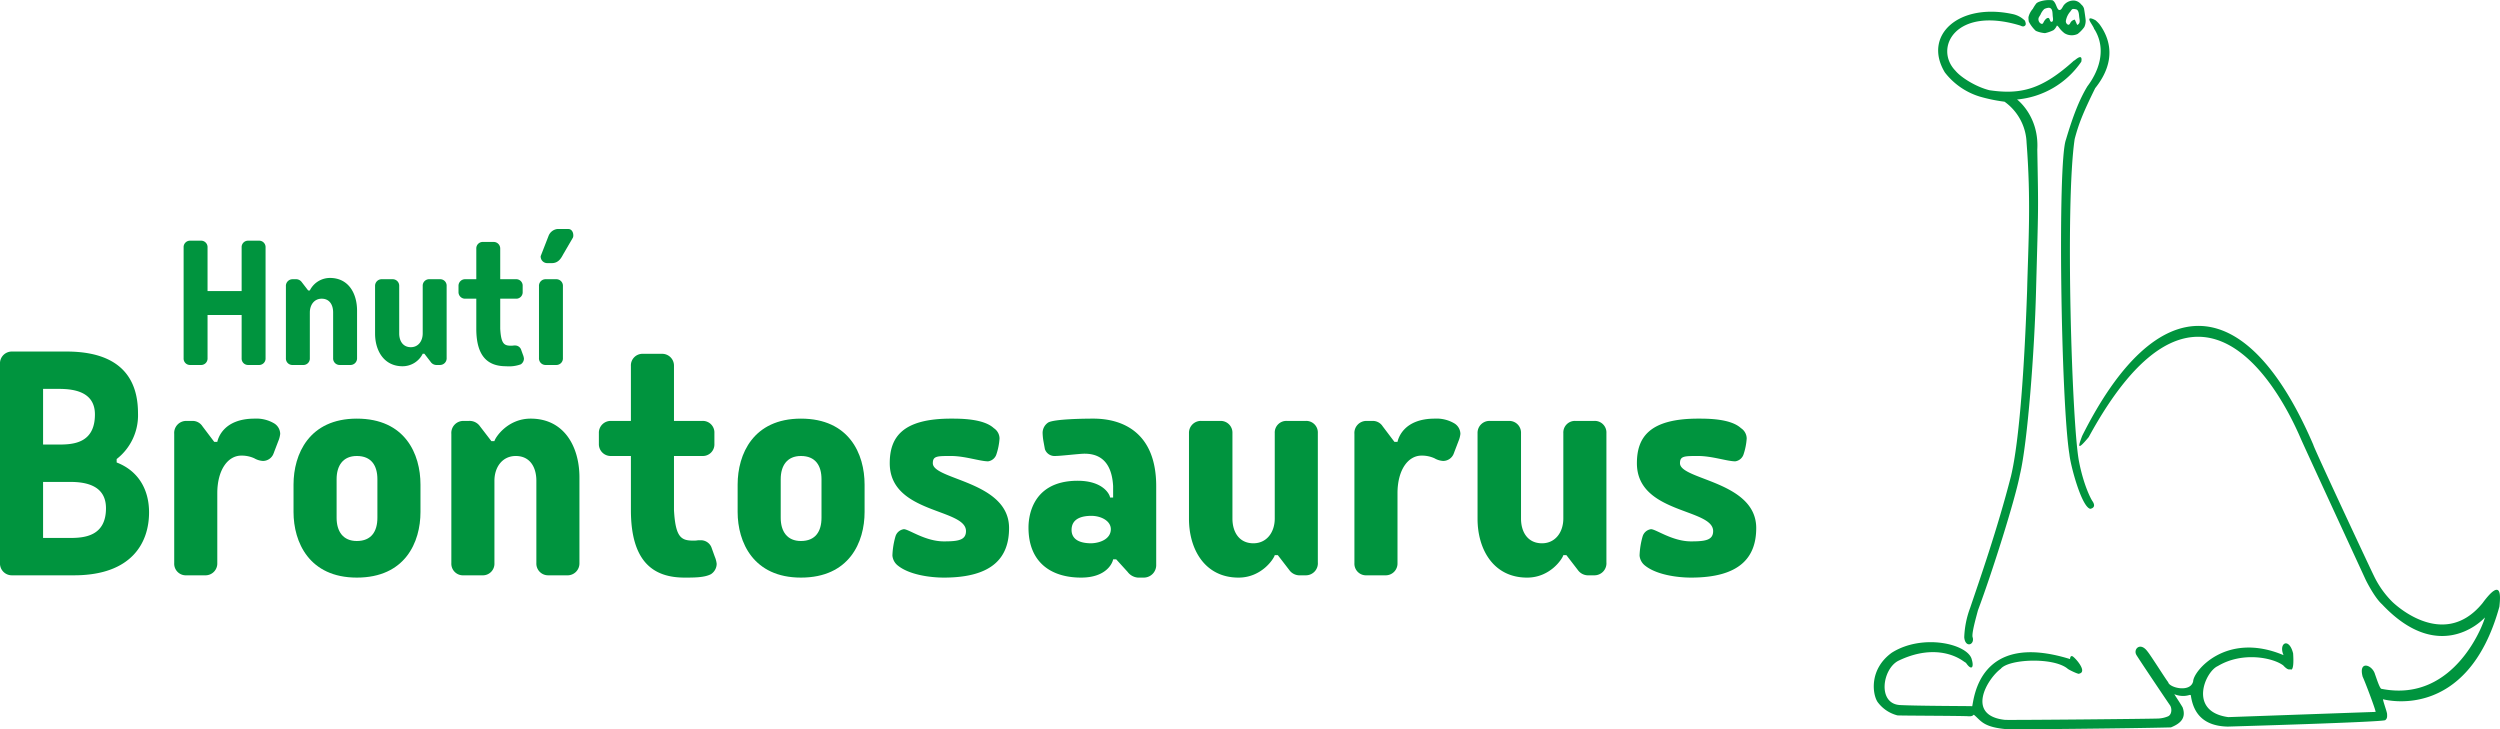
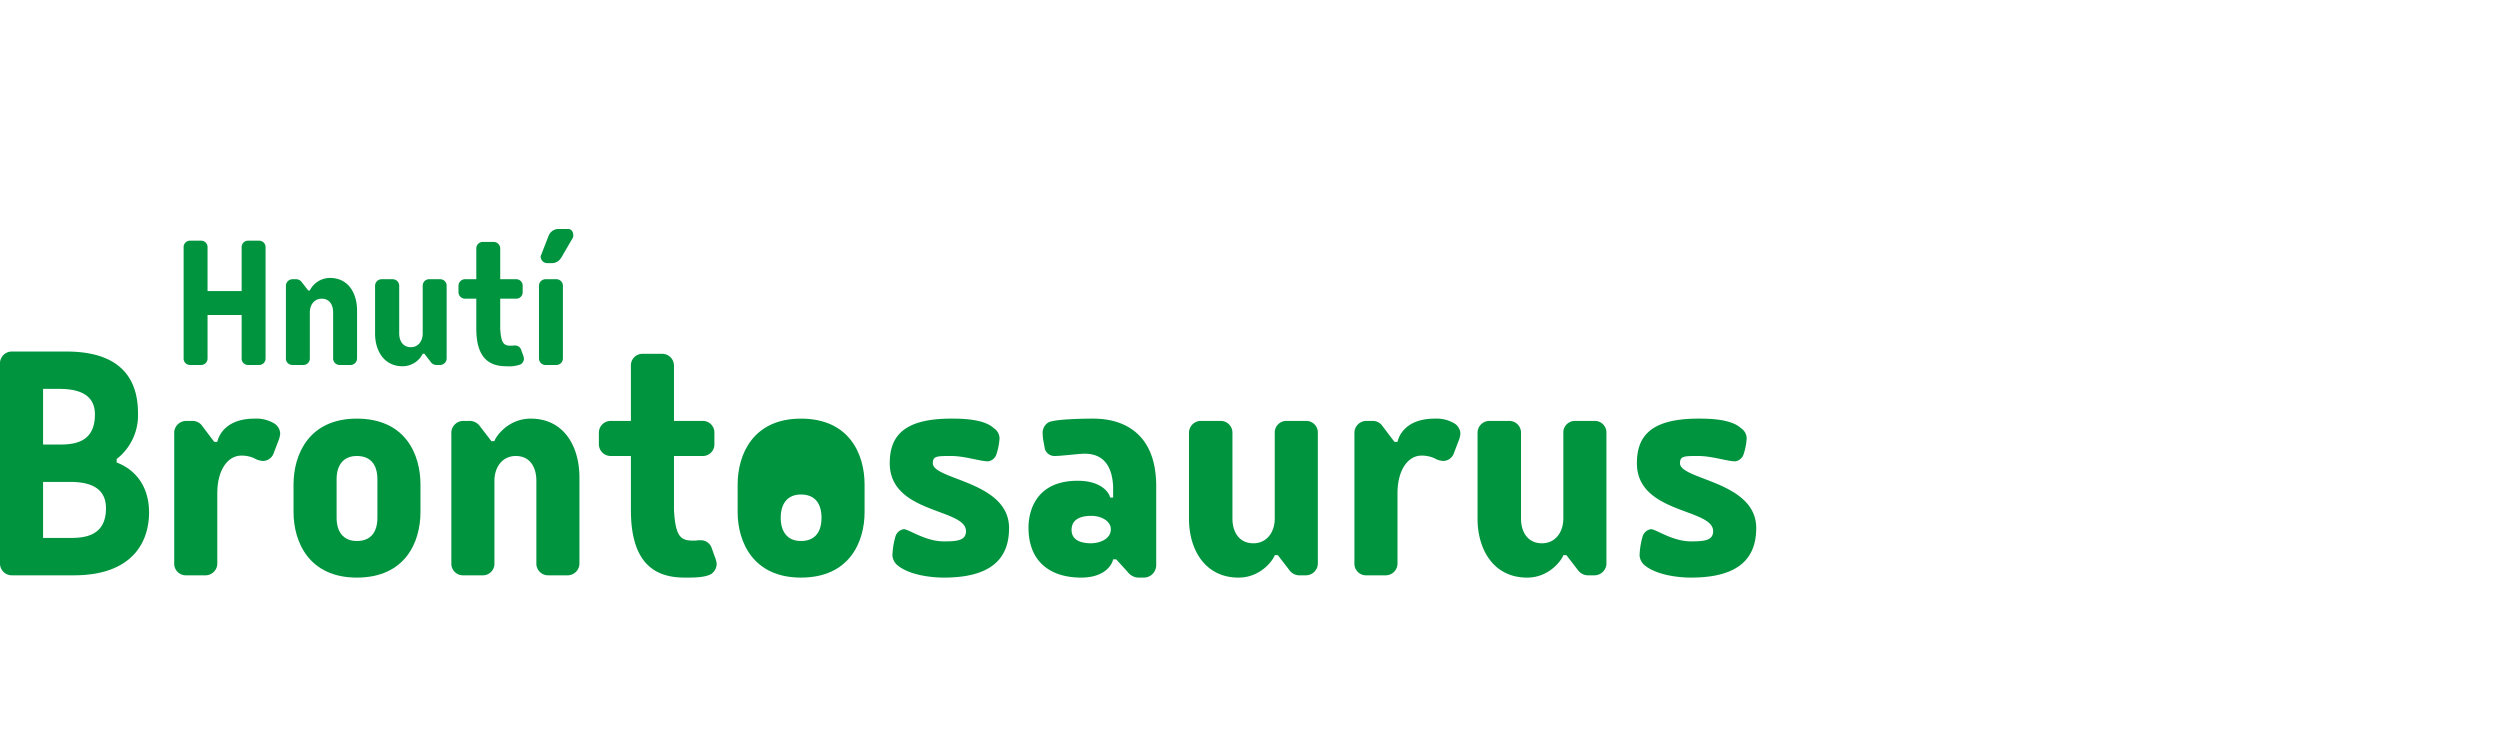
<svg xmlns="http://www.w3.org/2000/svg" id="Layer_1" data-name="Layer 1" viewBox="0 0 669.232 195.249">
  <defs>
    <style>
      .cls-1 {
        fill: none;
      }

      .cls-2 {
        clip-path: url(#clip-path);
      }

      .cls-3 {
        fill: #00943e;
      }
    </style>
    <clipPath id="clip-path" transform="translate(-58.626 -44.243)">
-       <rect class="cls-1" x="503.675" y="0.135" width="765.354" height="283.465" />
-     </clipPath>
+       </clipPath>
  </defs>
  <title>logo_HB_2020_svetle_zelene_leve</title>
  <g class="cls-2">
    <path class="cls-3" d="M592.729,222.416h0m131.073-12.871c-1.597,1.767-12.901,12.03-27.527-3.543-2.069-1.846-4.353-6.516-4.353-6.516s-16.856-36.526-17.427-37.907c-7.791-18.055-29.256-50.719-56.74-.319-3.468,4.192-2.612,2.015-1.754-.316,19.982-39.896,43.936-39.431,61.893,2.39-.009.52,15.647,33.987,16.124,34.878a25.048,25.048,0,0,0,4.958,7.084s13.48,13.48,24.188.427c5.262-7.166,4.846-1.877,4.528.93-8.599,31.204-31.163,24.768-31.163,24.768.103.793,1.06,3.343,1.099,3.931.027.646.095,1.218-.489,1.67-.704.529-41.146,1.696-42.182,1.727-7.1-.167-9.277-4.211-9.861-8.388-.159-.151-.386-.068-.571-.016a5.976,5.976,0,0,1-1.273.199,6.235,6.235,0,0,1-2.549-.463c-.112-.045,1.059,1.614,2.192,3.512,1.125,3.122-.949,4.471-3.128,5.368-10.741.292-43.078.562-43.342.529-7.05-.494-7.465-2.359-9.395-3.902-.229-.064-.142.507-1.595.385-1.449-.121-18.622-.149-18.886-.228a9.512,9.512,0,0,1-5.322-3.607c-1.403-2.163-2.231-8.799,3.831-13.18,8.349-5.261,20.583-2.257,21.414,1.893.621,2.074-.104,3.007-1.562.84-.243-.15-.518-.33-.829-.546-3.322-2.294-9.431-3.82-17.292-.009-4.271,2.203-5.618,11.433.391,11.842,4.988.26,19.26.26,19.395.314.471-1.755,1.659-20.221,26.176-12.624.038-.183.058-.961.637-.756.578.204,4.192,4.155,1.83,4.658-.038.322-2.984-1.114-3.142-1.353-3.829-3.092-15.754-2.574-17.867.067-3.691,2.748-9.396,12.498,1.101,13.659.598.104,40.256-.265,41.171-.361a7.659,7.659,0,0,0,2.549-.597c1.024-.504,1.063-2.204.425-3.039-.199-.251-8.812-13.048-8.987-13.484-.758-1.516,1.108-3.381,2.975-.892.757.836,5.257,8.005,5.587,8.272.22,1.474,5.924,2.926,6.689-.2.064-2.784,8.878-13.466,24.197-7.021-1.425-3.231,1.477-4.888,2.562-.465.367,5.426-.797,4.221-.797,4.221s-.493.481-1.846-1.008c-2.692-2.04-10.883-3.799-17.518.173-3.424,1.525-7.987,12.202,2.8,13.668.384-.011,38.984-1.392,39.419-1.392.268,0-2.935-8.435-3.438-9.406-1.216-4.471,2.615-3.28,3.316-.624.228.545,1.154,3.587,1.66,3.838,20.116,4.046,27.835-18.73,27.728-19.081M598.576,70.876s5.938,4.392,5.42,13.411c.31,17.524.31,13.896-.337,37.793-.391,15.819-2.258,40.703-4.314,49.215-1.26,6.629-7.377,26.017-11.241,36.34-.399,1.577-1.84,6.476-1.38,7.303.473,1.973-2.016,2.801-2.284-.082a24.753,24.753,0,0,1,1.58-7.884c2.526-7.482,7.295-21.067,10.937-35.278,2.269-9.535,3.617-29.547,4.313-49.693.341-13.449,1.068-23.818-.146-39.579a14.074,14.074,0,0,0-5.893-10.952,43.836,43.836,0,0,1-6.685-1.385,18.708,18.708,0,0,1-9.299-6.46c-5.943-9.847,3.622-18.714,18.133-15.618a6.572,6.572,0,0,1,3.307,1.775c.185.531.464,1.17-.216,1.475a.762.762,0,0,1-.303.066,1.891,1.891,0,0,1-.715-.239c-17.441-5.315-23.195,6.114-17.364,12.101,1.533,1.85,5.554,4.333,9.099,5.211,8.478,1.248,14.155-.232,22.73-8.021-.486.69,2.392-2.476,1.858.387a23.38,23.38,0,0,1-17.2,10.114m22.087-20.121a9.967,9.967,0,0,0-1.063-1.078s-2.642-1.523-1.296.653c1.35,2.175.541,1.126,1.137,1.99,4.308,7.395-1.858,14.718-2.057,15.064-2.166,3.58-3.874,8.015-5.722,14.253-2.274,5.971-1.343,70.209.929,84.229.305,3.028,3.251,14.052,5.576,14.585,0,0,1.797-.221.637-1.991-.474-.642-2.417-4.374-3.638-10.668-1.89-9.415-3.757-68.831-1.166-86.327,1.065-4.048,2.23-7.001,5.493-13.618,5.915-7.409,3.841-13.422,1.17-17.092m-5.429-1.819c-.081-.61-.068-1.763-.679-2.136a3.05,3.05,0,0,0-.997-.158c-.358.053-.53.45-.728.702a5.008,5.008,0,0,0-1.168,2.39,1,1,0,0,0,.543,1.114c.438.133.584-.439.771-.703a1.752,1.752,0,0,1,1.063-.652l.637,1.435c.887-.413.675-1.194.558-1.992m-7.09-.212c-.118-.875.08-2.387-1.114-2.403a3.286,3.286,0,0,0-1.18.348,4.463,4.463,0,0,0-1.023,1.552,7.065,7.065,0,0,0-.439.715,1.344,1.344,0,0,0,.491,1.579c.545.306.651-.027.874-.463.201-.37.68-1.037,1.184-1.008.463.014.359,1.169.943,1.036.477-.121.305-1.036.264-1.356m8.353-2.196c.077.343.462,2.868.449,3.265a4.033,4.033,0,0,1-.356,1.671,8.679,8.679,0,0,1-1.78,1.86,3.7,3.7,0,0,1-3.505-.17,6.794,6.794,0,0,1-1.247-1.21c-.266-.318-.438-.679-.81-.877a3.446,3.446,0,0,1-.889,1.233,9.499,9.499,0,0,1-2.296.811,7.502,7.502,0,0,1-2.468-.61,8.936,8.936,0,0,1-1.873-2.468,6.421,6.421,0,0,1-.092-1.195,5.192,5.192,0,0,1,1.167-2.231,10.001,10.001,0,0,1,.97-1.486,2.551,2.551,0,0,1,.704-.397,7.886,7.886,0,0,1,3.57-.414c.664.333.941,1.262,1.207,1.874.122.25.319.701.639.743.583.078.927-.984,1.233-1.328a3.324,3.324,0,0,1,2.746-1.207,2.7,2.7,0,0,1,1.873,1.037,2.304,2.304,0,0,1,.758,1.099" transform="translate(-58.626 -44.243)" />
  </g>
  <g>
    <path class="cls-3" d="M98.528,181.412c0,8.062-4.592,16.838-20.104,16.838H61.79a3.168,3.168,0,0,1-3.164-3.367V141.714A3.168,3.168,0,0,1,61.79,138.346H76.383c8.47,0,19.186,2.449,19.186,16.533A14.838,14.838,0,0,1,89.854,167.125v.918C95.671,170.288,98.528,175.289,98.528,181.412Zm-28.37-18.166h4.286c3.878,0,9.593-.408,9.593-8.062,0-6.021-5.511-6.837-9.593-6.837H70.158Zm16.838,17.043c0-6.123-5.409-7.041-9.593-7.041H70.158v15.001h7.246C81.282,188.249,86.997,187.738,86.997,180.289Z" transform="translate(-58.626 -44.243)" />
    <path class="cls-3" d="M131.795,165.798a3.05,3.05,0,0,1-2.755,1.837,5.206,5.206,0,0,1-2.347-.715,8.143,8.143,0,0,0-3.47-.714c-3.572,0-6.429,3.776-6.429,10.103v18.676a3.163,3.163,0,0,1-3.266,3.266h-5a3.107,3.107,0,0,1-3.266-3.266v-34.596a3.217,3.217,0,0,1,3.266-3.469h1.531a3.13,3.13,0,0,1,2.755,1.428l3.164,4.185h.816c.204-.919,1.633-6.226,10.001-6.226a9.305,9.305,0,0,1,5.307,1.327,3.349,3.349,0,0,1,1.531,2.755,6.818,6.818,0,0,1-.51,1.939Z" transform="translate(-58.626 -44.243)" />
    <path class="cls-3" d="M137.202,181.31v-7.348c0-8.164,4.184-17.655,16.94-17.655,12.96,0,17.042,9.491,17.042,17.655v7.348c0,8.062-4.082,17.553-17.042,17.553C141.386,198.862,137.202,189.371,137.202,181.31ZM159.653,182.84V172.533c0-3.674-1.633-6.225-5.511-6.225-3.674,0-5.409,2.551-5.409,6.225V182.84c0,3.674,1.735,6.226,5.409,6.226C158.02,189.066,159.653,186.514,159.653,182.84Z" transform="translate(-58.626 -44.243)" />
    <path class="cls-3" d="M202.207,172.942c0-3.674-1.735-6.633-5.511-6.633-3.572,0-5.715,2.959-5.715,6.633v22.043a3.107,3.107,0,0,1-3.266,3.266h-5a3.107,3.107,0,0,1-3.266-3.266v-34.596a3.217,3.217,0,0,1,3.266-3.469h1.429a3.369,3.369,0,0,1,2.959,1.428l3.062,3.98h.816c.204-.918,3.47-6.021,9.695-6.021,9.082,0,13.062,7.654,13.062,15.717v22.961a3.189,3.189,0,0,1-3.367,3.266h-5.001a3.139,3.139,0,0,1-3.163-3.266Z" transform="translate(-58.626 -44.243)" />
    <path class="cls-3" d="M227.514,156.92v-14.696a3.107,3.107,0,0,1,3.266-3.266h5a3.163,3.163,0,0,1,3.266,3.266v14.696h7.553a3.107,3.107,0,0,1,3.266,3.266v2.857a3.107,3.107,0,0,1-3.266,3.266h-7.553V180.799c.408,7.348,1.939,8.164,5.205,8.164,1.326,0,.51-.102,2.041-.102a3.051,3.051,0,0,1,2.756,1.837l.918,2.552a6.811,6.811,0,0,1,.51,1.938,3.346,3.346,0,0,1-1.53,2.755c-1.735.919-4.49.919-7.042.919-8.062,0-14.389-3.878-14.389-18.063V166.309H222.207a3.163,3.163,0,0,1-3.266-3.266V160.186a3.163,3.163,0,0,1,3.266-3.266Z" transform="translate(-58.626 -44.243)" />
-     <path class="cls-3" d="M256.086,181.31v-7.348c0-8.164,4.185-17.655,16.941-17.655,12.96,0,17.042,9.491,17.042,17.655v7.348c0,8.062-4.082,17.553-17.042,17.553C260.271,198.862,256.086,189.371,256.086,181.31ZM278.537,182.84V172.533c0-3.674-1.633-6.225-5.51-6.225-3.674,0-5.409,2.551-5.409,6.225V182.84c0,3.674,1.735,6.226,5.409,6.226C276.904,189.066,278.537,186.514,278.537,182.84Z" transform="translate(-58.626 -44.243)" />
+     <path class="cls-3" d="M256.086,181.31v-7.348c0-8.164,4.185-17.655,16.941-17.655,12.96,0,17.042,9.491,17.042,17.655v7.348c0,8.062-4.082,17.553-17.042,17.553C260.271,198.862,256.086,189.371,256.086,181.31ZM278.537,182.84c0-3.674-1.633-6.225-5.51-6.225-3.674,0-5.409,2.551-5.409,6.225V182.84c0,3.674,1.735,6.226,5.409,6.226C276.904,189.066,278.537,186.514,278.537,182.84Z" transform="translate(-58.626 -44.243)" />
    <path class="cls-3" d="M299.049,195.699a3.804,3.804,0,0,1-1.531-2.756,21.087,21.087,0,0,1,.816-5.103,2.741,2.741,0,0,1,2.245-1.938c1.327,0,5.715,3.266,10.716,3.266,3.775,0,5.918-.307,5.918-2.756,0-6.123-20.41-4.592-20.41-18.165,0-6.939,3.368-11.94,16.431-11.94,2.552,0,8.675,0,11.43,2.552a3.347,3.347,0,0,1,1.53,2.755,16.803,16.803,0,0,1-.816,4.185,2.74,2.74,0,0,1-2.244,1.938c-2.144,0-6.226-1.428-9.899-1.428-3.776,0-4.898,0-4.898,1.938,0,4.49,20.41,4.796,20.41,17.349,0,7.857-4.388,13.267-17.45,13.267C307.416,198.862,302.008,198.046,299.049,195.699Z" transform="translate(-58.626 -44.243)" />
    <path class="cls-3" d="M368.133,195.393a3.336,3.336,0,0,1-3.266,3.47h-1.633a3.801,3.801,0,0,1-2.755-1.53L357.418,193.964h-.816c-.102.816-1.633,4.898-8.572,4.898-8.164,0-14.083-4.185-14.083-13.368,0-1.531.103-12.553,13.165-12.553,6.734,0,8.572,3.572,8.674,4.49h.816v-3.062c-.408-7.348-4.389-8.675-7.654-8.675-1.326,0-6.326.613-7.857.613a2.715,2.715,0,0,1-2.756-1.838l-.408-2.244a15.317,15.317,0,0,1-.203-2.144,3.346,3.346,0,0,1,1.53-2.755c1.735-.919,9.491-1.021,12.042-1.021,8.062,0,16.838,3.879,16.838,18.063Zm-12.144-9.49c0-2.246-2.653-3.572-5.204-3.572-2.552,0-5.307.715-5.307,3.775,0,1.327.611,3.572,5.307,3.572C353.438,189.576,355.989,188.352,355.989,185.903Z" transform="translate(-58.626 -44.243)" />
    <path class="cls-3" d="M388.541,183.045c0,3.674,1.838,6.633,5.613,6.633,3.572,0,5.715-2.959,5.715-6.633V160.186a3.106,3.106,0,0,1,3.266-3.266h5a3.106,3.106,0,0,1,3.266,3.266v34.595a3.218,3.218,0,0,1-3.266,3.47H406.707a3.368,3.368,0,0,1-2.96-1.429l-3.062-3.979h-.816c-.204.918-3.47,6.021-9.695,6.021-9.082,0-13.266-7.653-13.266-15.716V160.186a3.188,3.188,0,0,1,3.367-3.266h5.103a3.139,3.139,0,0,1,3.163,3.266Z" transform="translate(-58.626 -44.243)" />
    <path class="cls-3" d="M447.729,165.798a3.049,3.049,0,0,1-2.755,1.837,5.207,5.207,0,0,1-2.348-.715,8.145,8.145,0,0,0-3.47-.714c-3.571,0-6.429,3.776-6.429,10.103v18.676a3.163,3.163,0,0,1-3.266,3.266h-5.001a3.107,3.107,0,0,1-3.266-3.266v-34.596a3.218,3.218,0,0,1,3.266-3.469h1.53a3.13,3.13,0,0,1,2.756,1.428l3.164,4.185h.816c.203-.919,1.633-6.226,10-6.226a9.303,9.303,0,0,1,5.307,1.327,3.348,3.348,0,0,1,1.531,2.755,6.849,6.849,0,0,1-.51,1.939Z" transform="translate(-58.626 -44.243)" />
    <path class="cls-3" d="M465.791,183.045c0,3.674,1.836,6.633,5.612,6.633,3.571,0,5.715-2.959,5.715-6.633V160.186a3.107,3.107,0,0,1,3.266-3.266h5.001a3.107,3.107,0,0,1,3.266,3.266v34.595a3.219,3.219,0,0,1-3.266,3.47h-1.43a3.368,3.368,0,0,1-2.959-1.429l-3.062-3.979h-.816c-.204.918-3.47,6.021-9.694,6.021-9.083,0-13.268-7.653-13.268-15.716V160.186a3.19,3.19,0,0,1,3.368-3.266H462.627a3.141,3.141,0,0,1,3.164,3.266Z" transform="translate(-58.626 -44.243)" />
    <path class="cls-3" d="M499.057,195.699a3.803,3.803,0,0,1-1.53-2.756,21.14,21.14,0,0,1,.816-5.103,2.74,2.74,0,0,1,2.245-1.938c1.326,0,5.715,3.266,10.715,3.266,3.776,0,5.92-.307,5.92-2.756,0-6.123-20.41-4.592-20.41-18.165,0-6.939,3.367-11.94,16.43-11.94,2.551,0,8.674,0,11.43,2.552a3.351,3.351,0,0,1,1.531,2.755,16.855,16.855,0,0,1-.816,4.185,2.741,2.741,0,0,1-2.246,1.938c-2.143,0-6.225-1.428-9.898-1.428-3.775,0-4.898,0-4.898,1.938,0,4.49,20.41,4.796,20.41,17.349,0,7.857-4.389,13.267-17.451,13.267C507.426,198.862,502.017,198.046,499.057,195.699Z" transform="translate(-58.626 -44.243)" />
  </g>
  <g>
    <path class="cls-3" d="M123.311,128.568h-9.126v11.564a1.726,1.726,0,0,1-1.814,1.814h-2.834a1.712,1.712,0,0,1-1.757-1.814v-29.647a1.712,1.712,0,0,1,1.757-1.814h2.834a1.726,1.726,0,0,1,1.814,1.814v11.677h9.126V110.485a1.712,1.712,0,0,1,1.757-1.814h2.834a1.726,1.726,0,0,1,1.814,1.814v29.647a1.726,1.726,0,0,1-1.814,1.814h-2.834a1.712,1.712,0,0,1-1.757-1.814Z" transform="translate(-58.626 -44.243)" />
    <path class="cls-3" d="M147.803,127.887c0-2.041-.964-3.685-3.061-3.685-1.984,0-3.175,1.644-3.175,3.685V140.131a1.726,1.726,0,0,1-1.814,1.814h-2.777a1.726,1.726,0,0,1-1.814-1.814V120.915a1.788,1.788,0,0,1,1.814-1.927h.793a1.872,1.872,0,0,1,1.644.793l1.701,2.211h.453a6.02,6.02,0,0,1,5.385-3.345c5.045,0,7.256,4.251,7.256,8.73V140.131a1.771,1.771,0,0,1-1.871,1.814h-2.778a1.744,1.744,0,0,1-1.757-1.814Z" transform="translate(-58.626 -44.243)" />
    <path class="cls-3" d="M165.491,133.499c0,2.041,1.021,3.685,3.118,3.685,1.984,0,3.174-1.644,3.174-3.685V120.801a1.726,1.726,0,0,1,1.814-1.814H176.375a1.726,1.726,0,0,1,1.814,1.814v19.217a1.788,1.788,0,0,1-1.814,1.927h-.793a1.871,1.871,0,0,1-1.644-.793l-1.701-2.211h-.454a6.02,6.02,0,0,1-5.385,3.345c-5.045,0-7.369-4.251-7.369-8.73V120.801a1.772,1.772,0,0,1,1.871-1.814h2.834a1.744,1.744,0,0,1,1.757,1.814Z" transform="translate(-58.626 -44.243)" />
    <path class="cls-3" d="M186.128,118.987v-8.163a1.726,1.726,0,0,1,1.814-1.814h2.777a1.757,1.757,0,0,1,1.814,1.814v8.163H196.728a1.725,1.725,0,0,1,1.814,1.814v1.587a1.726,1.726,0,0,1-1.814,1.814H192.533v8.049c.227,4.082,1.077,4.535,2.891,4.535.737,0,.284-.057,1.134-.057a1.695,1.695,0,0,1,1.531,1.021l.51,1.417a3.797,3.797,0,0,1,.283,1.077,1.861,1.861,0,0,1-.85,1.531,9.246,9.246,0,0,1-3.912.51c-4.478,0-7.993-2.154-7.993-10.034v-8.049h-2.948a1.757,1.757,0,0,1-1.814-1.814v-1.587a1.757,1.757,0,0,1,1.814-1.814Z" transform="translate(-58.626 -44.243)" />
    <path class="cls-3" d="M209.314,140.075a1.76,1.76,0,0,1-1.758,1.871H204.666a1.76,1.76,0,0,1-1.758-1.871v-19.217a1.76,1.76,0,0,1,1.758-1.871h2.891a1.76,1.76,0,0,1,1.758,1.871Zm.057-27.72c-.511.964-1.247,2.324-3.005,2.324h-1.247a1.759,1.759,0,0,1-1.757-1.871l2.097-5.385a2.888,2.888,0,0,1,2.324-1.871h3.005c.851,0,1.304.85,1.304,1.644a1.44,1.44,0,0,1-.113.68Z" transform="translate(-58.626 -44.243)" />
  </g>
</svg>